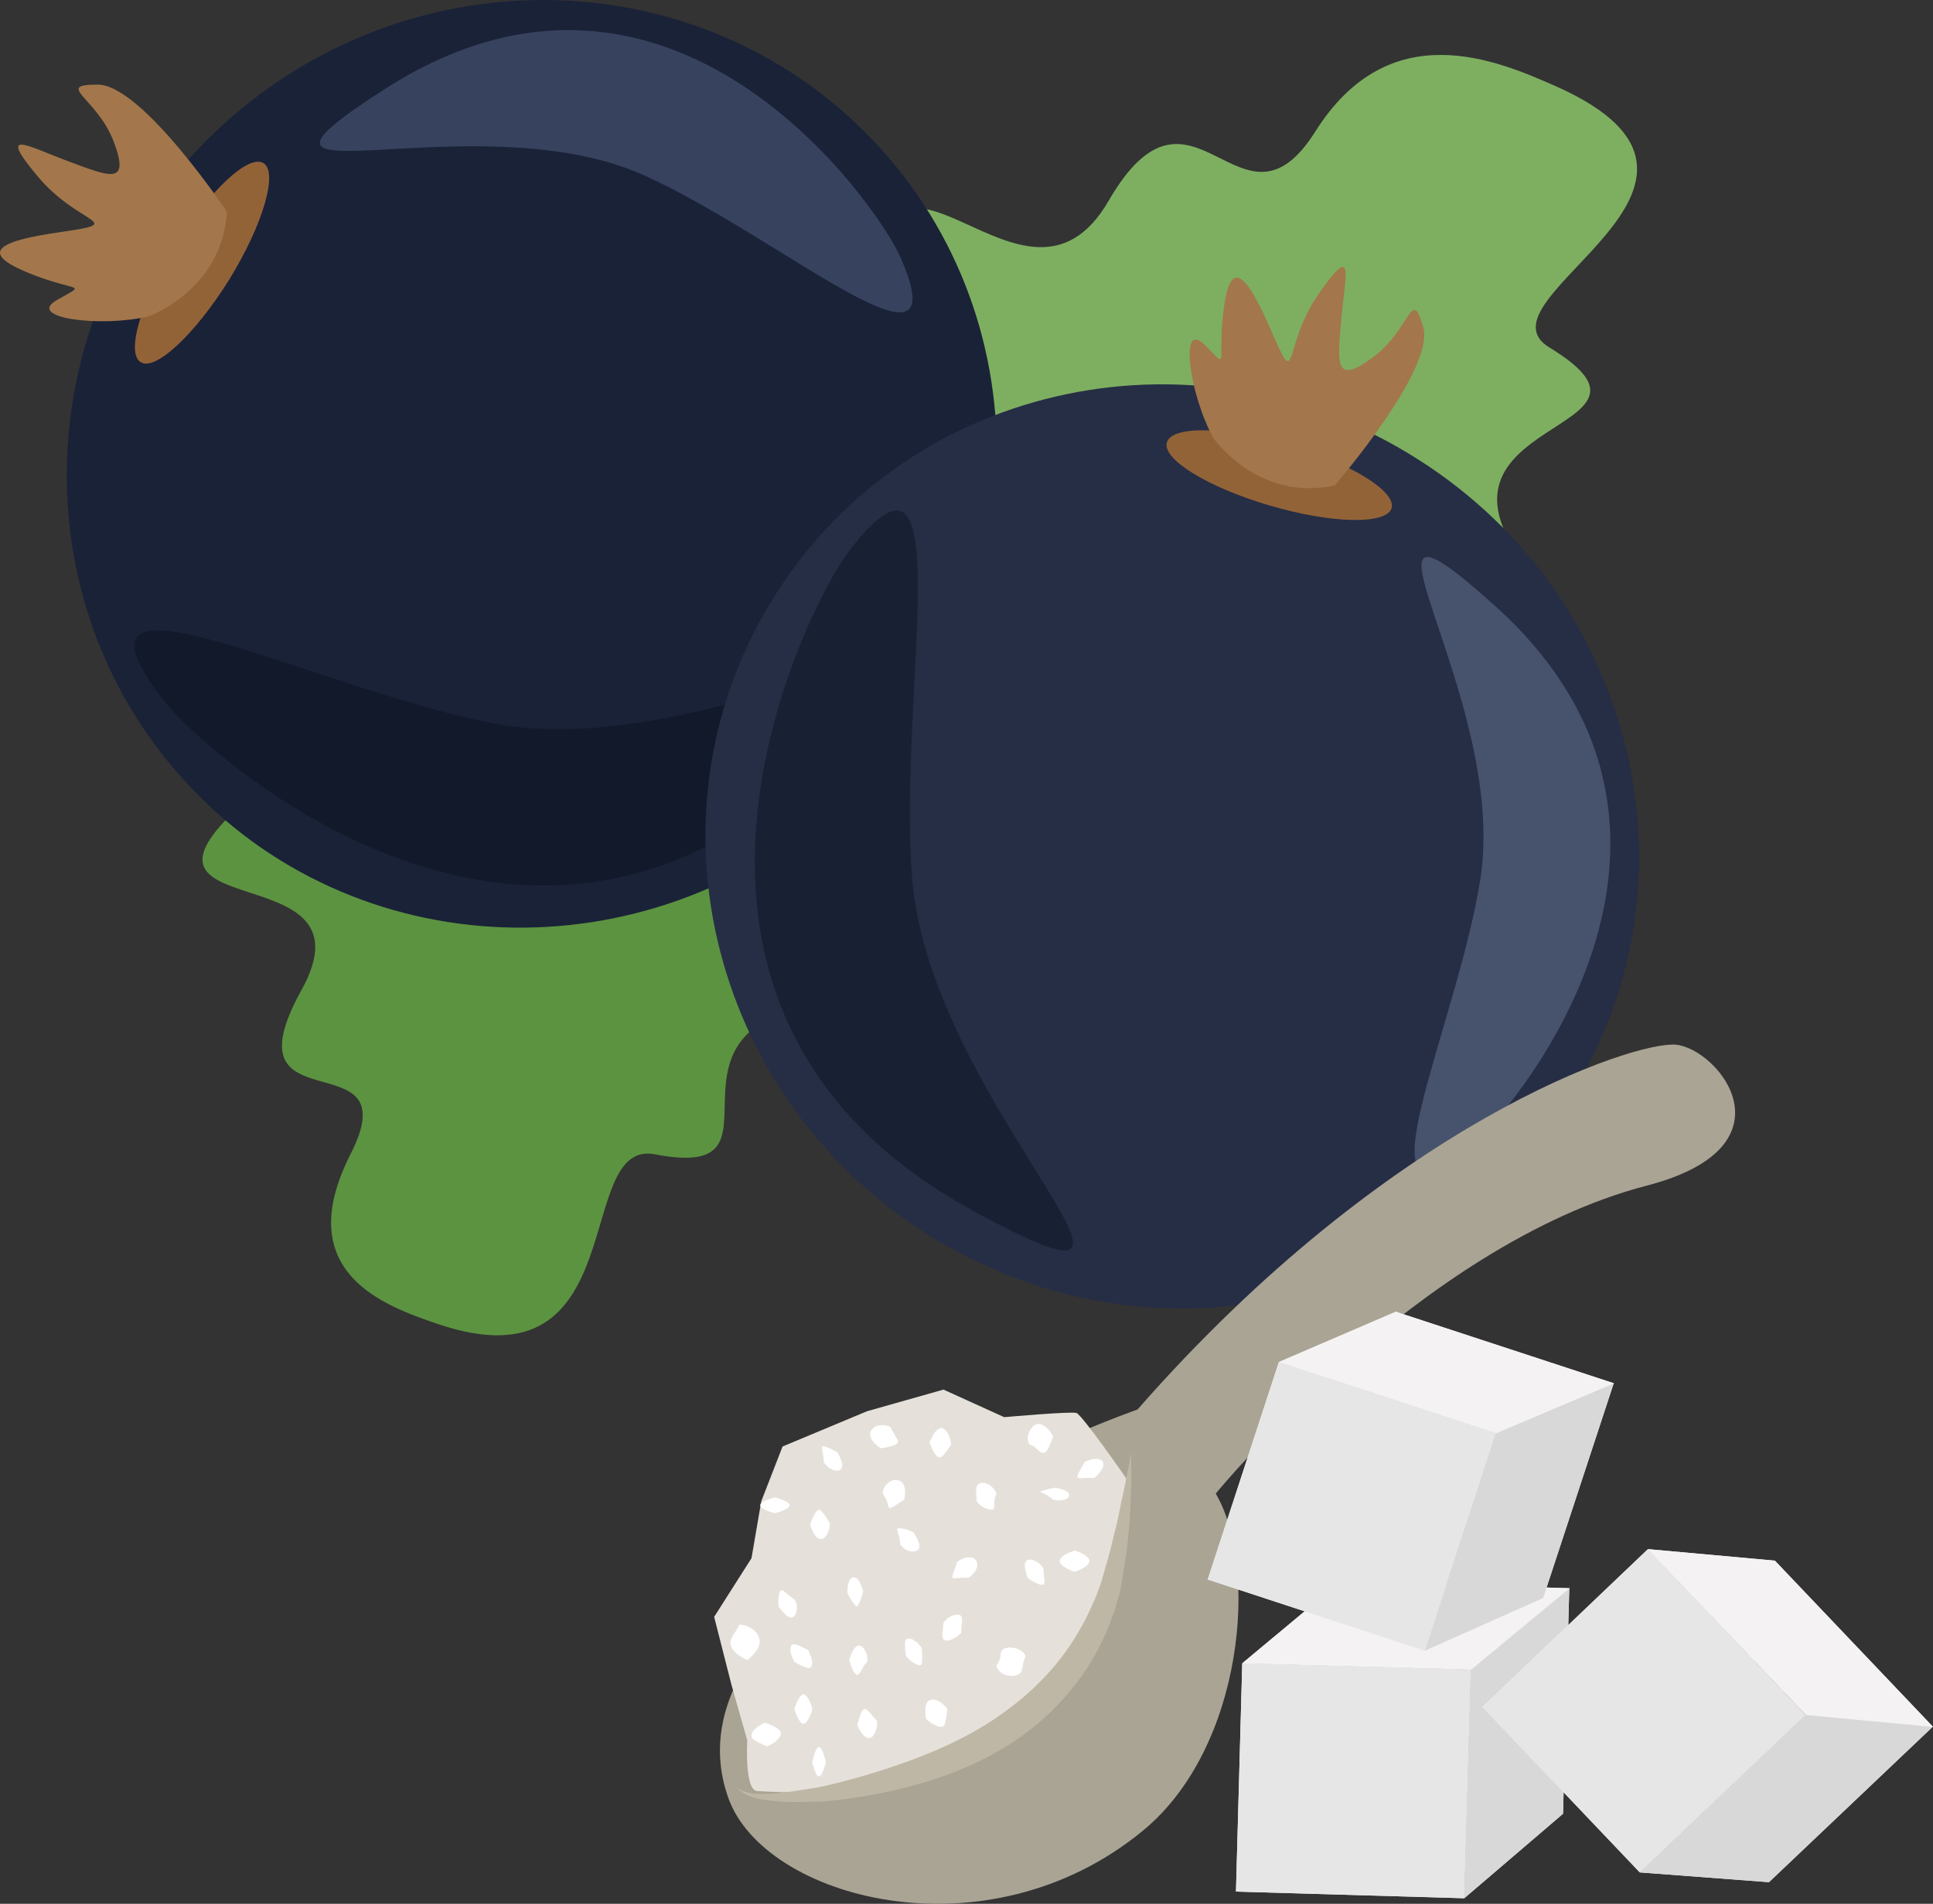
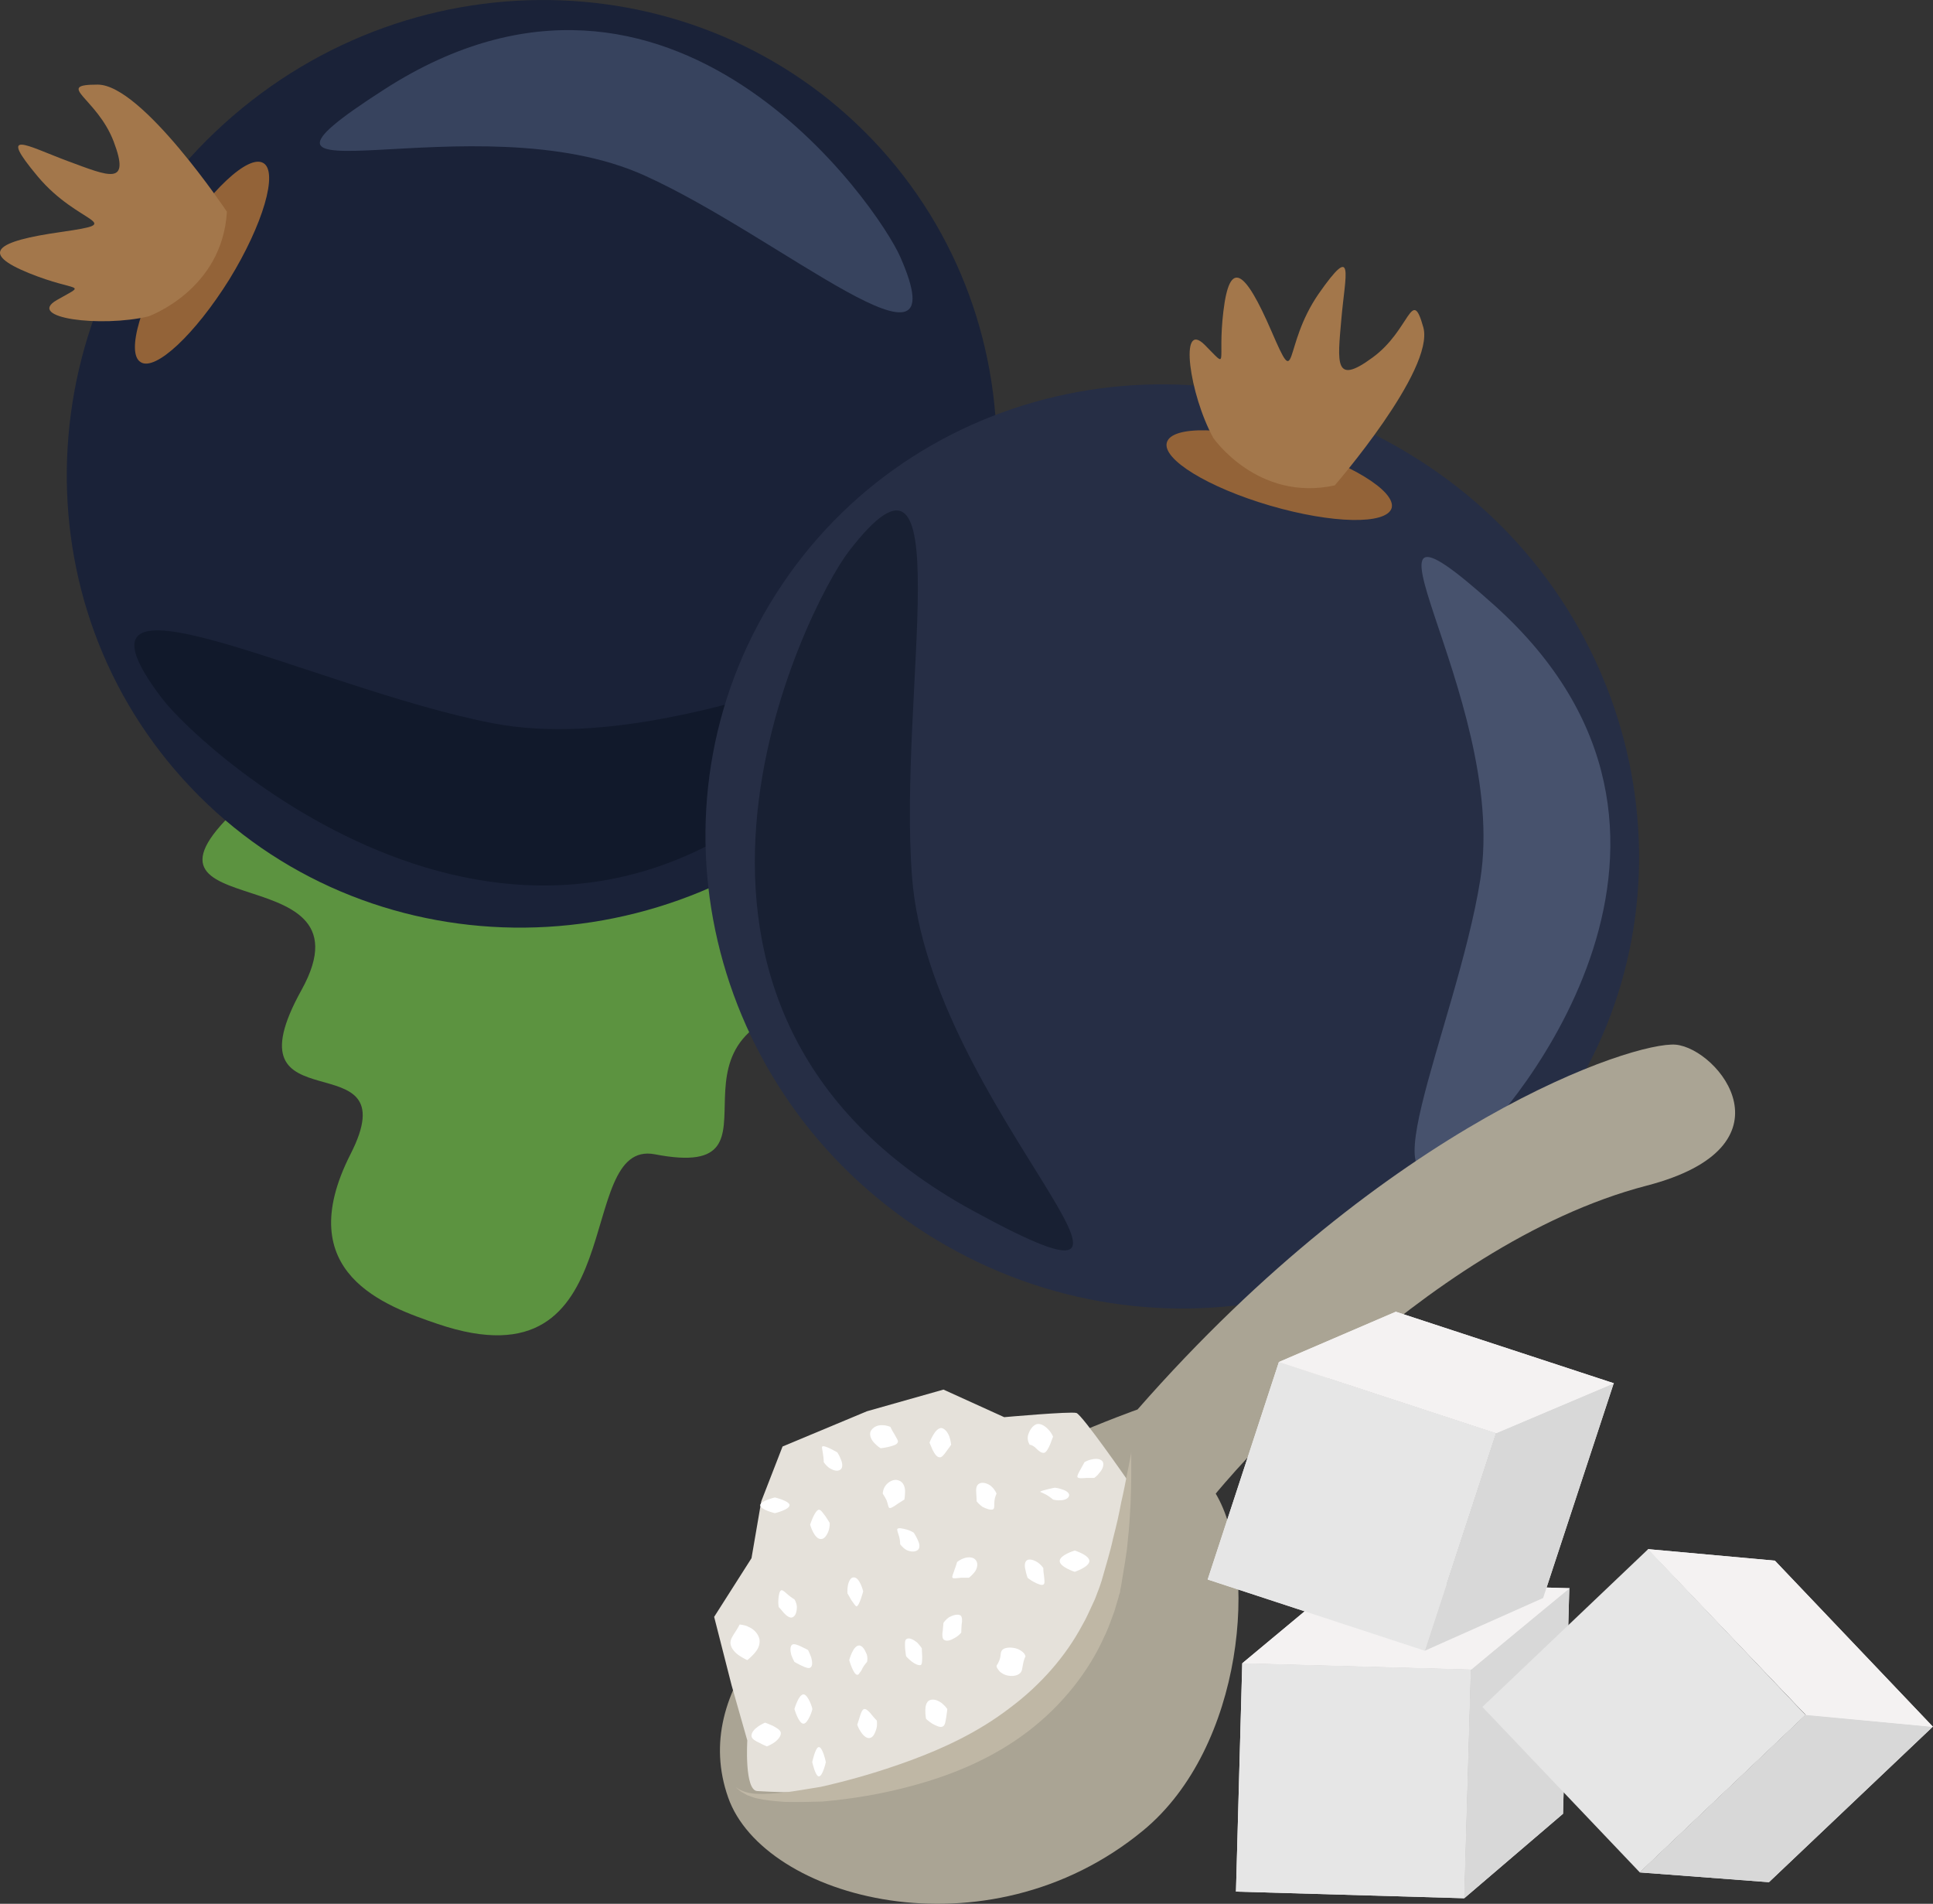
<svg xmlns="http://www.w3.org/2000/svg" xmlns:ns1="http://sodipodi.sourceforge.net/DTD/sodipodi-0.dtd" xmlns:ns2="http://www.inkscape.org/namespaces/inkscape" xml:space="preserve" width="55.38mm" height="54.533mm" version="1.1" style="clip-rule:evenodd;fill-rule:evenodd;image-rendering:optimizeQuality;shape-rendering:geometricPrecision;text-rendering:geometricPrecision" viewBox="0 0 5538.04 5453.27" id="svg124" ns1:docname="3614.svg" ns2:version="0.92.4 (5da689c313, 2019-01-14)">
  <rect x="0" y="0" width="5538.04" height="5453.27" fill="#333333" stroke="none" />
  <ns1:namedview pagecolor="#ffffff" bordercolor="#666666" borderopacity="1" objecttolerance="10" gridtolerance="10" guidetolerance="10" ns2:pageopacity="0" ns2:pageshadow="2" ns2:window-width="640" ns2:window-height="480" id="namedview126" showgrid="false" ns2:zoom="0.2102413" ns2:cx="103.93852" ns2:cy="91.726705" ns2:window-x="0" ns2:window-y="0" ns2:window-maximized="0" ns2:current-layer="svg124" />
  <defs id="defs4">
    <style type="text/css" id="style2">
   
    .fil3 {fill:#11192B;fill-rule:nonzero}
    .fil8 {fill:#182033;fill-rule:nonzero}
    .fil2 {fill:#1A2238;fill-rule:nonzero}
    .fil7 {fill:#262E45;fill-rule:nonzero}
    .fil4 {fill:#37435E;fill-rule:nonzero}
    .fil9 {fill:#47526D;fill-rule:nonzero}
    .fil0 {fill:#5C9340;fill-rule:nonzero}
    .fil1 {fill:#7EAF61;fill-rule:nonzero}
    .fil5 {fill:#936338;fill-rule:nonzero}
    .fil6 {fill:#A3774B;fill-rule:nonzero}
    .fil13 {fill:#AAA494;fill-rule:nonzero}
    .fil15 {fill:#BFB7A5;fill-rule:nonzero}
    .fil12 {fill:#D8D8D8;fill-rule:nonzero}
    .fil14 {fill:#E5E1DA;fill-rule:nonzero}
    .fil11 {fill:#E6E6E6;fill-rule:nonzero}
    .fil10 {fill:#F4F2F2;fill-rule:nonzero}
    .fil16 {fill:white;fill-rule:nonzero}
   
  </style>
  </defs>
  <g id="Vrstva_x0020_1" transform="translate(-7749.96,-11823.666)">
    <g id="_959367424">
      <path class="fil0" d="m 10109,14089 c 0,0 607,528 32,601 -575,71 -91,522 -515,440 -237,-45 -56,678 -622,486 -149,-51 -423,-145 -250,-486 174,-340 -366,-64 -140,-471 226,-408 -623,-158 -124,-572 499,-412 218,-227 499,-412 281,-185 0,0 0,0 0,0 841,143 1120,414 z" id="path7" ns2:connector-curvature="0" style="fill:#5c9340;fill-rule:nonzero" />
-       <path class="fil1" d="m 11499,13821 c 0,0 1008,96 638,-357 -371,-454 463,-395 52,-645 -229,-139 651,-468 17,-749 -166,-73 -475,-208 -688,131 -214,338 -350,-219 -592,198 -242,418 -642,-343 -679,273 -36,615 -65,299 -36,615 27,317 0,0 0,0 0,0 795,506 1288,534 z" id="path9" ns2:connector-curvature="0" style="fill:#7eaf61;fill-rule:nonzero" />
      <path class="fil2" d="m 10273,12249 c 486,538 434,1378 -118,1877 -552,499 -1394,468 -1880,-70 -487,-538 -435,-1379 117,-1878 552,-499 1393,-467 1881,71 z" id="path11" ns2:connector-curvature="0" style="fill:#1a2238;fill-rule:nonzero" />
      <path class="fil3" d="m 8214,13824 c 115,152 1074,1027 1915,154 564,-584 -319,43 -969,-83 -518,-101 -1272,-500 -946,-71 z" id="path13" ns2:connector-curvature="0" style="fill:#11192b;fill-rule:nonzero" />
      <path class="fil4" d="m 10329,12559 c -62,-141 -653,-1009 -1477,-480 -553,355 259,26 746,248 389,176 907,631 731,232 z" id="path15" ns2:connector-curvature="0" style="fill:#37435e;fill-rule:nonzero" />
      <path class="fil5" d="m 8505,12291 c 42,26 -1,175 -98,333 -98,157 -212,264 -254,237 -43,-26 1,-175 98,-333 98,-157 211,-264 254,-237 z" id="path17" ns2:connector-curvature="0" style="fill:#936338;fill-rule:nonzero" />
      <path class="fil6" d="m 8175,12730 c 0,0 212,-75 225,-300 0,0 -243,-364 -370,-364 -126,0 -2,37 46,164 48,127 -13,99 -132,55 -118,-44 -203,-96 -86,44 118,141 260,131 68,159 -192,27 -233,61 -93,118 141,57 169,26 80,77 -91,52 126,79 262,47 z" id="path19" ns2:connector-curvature="0" style="fill:#a3774b;fill-rule:nonzero" />
      <path class="fil7" d="m 12244,14972 c -390,612 -1214,784 -1842,384 -627,-400 -819,-1220 -429,-1831 390,-613 1215,-785 1842,-384 627,399 819,1220 429,1831 z" id="path21" ns2:connector-curvature="0" style="fill:#262e45;fill-rule:nonzero" />
      <path class="fil8" d="m 10181,13404 c -117,152 -707,1308 357,1888 713,389 -125,-296 -175,-956 -41,-527 146,-1360 -182,-932 z" id="path23" ns2:connector-curvature="0" style="fill:#182033;fill-rule:nonzero" />
      <path class="fil9" d="m 11960,15110 c 120,-98 800,-897 72,-1552 -489,-439 43,256 -41,785 -67,422 -369,1042 -31,767 z" id="path25" ns2:connector-curvature="0" style="fill:#47526d;fill-rule:nonzero" />
      <path class="fil5" d="m 11737,13279 c -15,48 -170,45 -348,-7 -178,-52 -310,-133 -296,-181 14,-49 169,-46 347,7 178,51 310,133 297,181 z" id="path27" ns2:connector-curvature="0" style="fill:#936338;fill-rule:nonzero" />
      <path class="fil6" d="m 11226,13078 c 0,0 127,184 348,136 0,0 286,-330 254,-452 -34,-122 -37,7 -146,86 -110,81 -100,15 -89,-111 11,-127 40,-222 -65,-72 -105,152 -58,286 -135,108 -77,-178 -120,-208 -138,-58 -18,150 19,169 -54,96 -74,-73 -43,143 25,267 z" id="path29" ns2:connector-curvature="0" style="fill:#a3774b;fill-rule:nonzero" />
    </g>
    <g id="_621902328">
      <polygon class="fil10" points="11945,17261 11964,16606 11309,16588 11291,17242 " id="polygon32" style="fill:#f4f2f2;fill-rule:nonzero" />
      <polygon class="fil10" points="11590,16354 11309,16588 11964,16606 11964,16607 11945,17261 12228,17019 12246,16373 12247,16373 " id="polygon34" style="fill:#f4f2f2;fill-rule:nonzero" />
      <polygon class="fil11" points="11309,16588 11964,16606 11945,17261 11291,17242 " id="polygon36" style="fill:#e6e6e6;fill-rule:nonzero" />
      <polygon class="fil12" points="12228,17019 11945,17261 11964,16607 12246,16372 " id="polygon38" style="fill:#d8d8d8;fill-rule:nonzero" />
      <polygon class="fil10" points="12247,16373 11964,16606 11309,16588 11590,16354 " id="polygon40" style="fill:#f4f2f2;fill-rule:nonzero" />
      <path class="fil13" d="m 9836,16972 c 101,290 740,465 1189,95 290,-239 331,-758 208,-965 0,0 582,-712 1234,-882 433,-112 208,-392 84,-404 -119,-10 -818,219 -1542,1045 0,0 -1392,487 -1173,1111 z" id="path42" ns2:connector-curvature="0" style="fill:#aaa494;fill-rule:nonzero" />
      <path class="fil14" d="m 9920,16954 c 387,23 982,-39 1060,-891 0,0 -129,-186 -146,-192 -17,-5 -207,12 -207,12 l -174,-79 -219,62 -242,101 -61,157 -28,163 -107,168 50,196 45,158 c 0,0 -9,144 29,145 z" id="path44" ns2:connector-curvature="0" style="fill:#e5e1da;fill-rule:nonzero" />
      <path class="fil15" d="m 10991,15984 c 0,0 0,24 0,68 0,22 -1,48 -2,80 -1,15 -2,32 -3,50 -1,17 -3,36 -5,55 -3,40 -12,83 -19,129 -1,6 -3,12 -3,18 -2,5 -4,12 -5,17 -4,12 -7,24 -11,37 -9,24 -17,49 -29,73 -44,99 -120,197 -220,273 -100,76 -211,121 -313,150 -101,29 -195,43 -275,50 -39,1 -75,2 -107,1 -31,-2 -59,-5 -80,-10 -11,-2 -20,-7 -28,-9 -8,-5 -15,-8 -19,-11 -9,-7 -14,-12 -14,-12 0,-1 19,18 63,19 21,1 47,-1 78,-4 30,-4 65,-10 102,-16 76,-17 163,-41 258,-76 95,-35 194,-81 284,-150 90,-67 161,-150 207,-236 13,-22 22,-44 32,-65 5,-10 9,-21 13,-32 2,-5 4,-10 6,-16 2,-5 3,-10 5,-15 12,-43 25,-84 33,-122 5,-19 9,-36 13,-53 4,-17 7,-34 10,-49 7,-30 12,-56 16,-77 9,-43 13,-67 13,-67 z" id="path46" ns2:connector-curvature="0" style="fill:#bfb7a5;fill-rule:nonzero" />
      <path class="fil16" d="m 10077,16719 c 2,0 -12,42 -25,42 -14,0 -26,-42 -26,-42 0,0 12,-42 26,-42 13,0 27,42 25,42 z" id="path48" ns2:connector-curvature="0" style="fill:#ffffff;fill-rule:nonzero" />
      <path class="fil16" d="m 10065,16550 c 0,0 5,10 9,21 3,11 5,24 -2,29 -4,4 -15,0 -25,-5 -11,-5 -21,-11 -21,-11 0,0 -5,-9 -9,-20 -3,-11 -4,-24 2,-29 5,-4 16,0 26,5 11,5 20,10 20,10 z" id="path50" ns2:connector-curvature="0" style="fill:#ffffff;fill-rule:nonzero" />
      <path class="fil16" d="m 10026,16405 c 0,0 6,8 7,21 0,13 -3,26 -12,30 -7,4 -18,-4 -25,-12 -8,-10 -15,-17 -15,-17 0,0 -2,-10 -1,-22 1,-12 3,-24 8,-26 4,-2 12,6 20,13 8,7 18,13 18,13 z" id="path52" ns2:connector-curvature="0" style="fill:#ffffff;fill-rule:nonzero" />
      <path class="fil16" d="m 10127,16186 c 0,0 1,10 -3,22 -4,12 -12,24 -21,24 -20,2 -32,-41 -32,-41 0,0 13,-41 25,-43 6,0 12,10 19,19 7,10 12,19 12,19 z" id="path54" ns2:connector-curvature="0" style="fill:#ffffff;fill-rule:nonzero" />
      <path class="fil16" d="m 10223,16382 c 0,0 -11,42 -19,43 -3,0 -9,-10 -15,-18 -6,-11 -11,-19 -11,-19 0,0 -1,-11 1,-22 2,-12 8,-24 16,-24 18,-2 28,40 28,40 z" id="path56" ns2:connector-curvature="0" style="fill:#ffffff;fill-rule:nonzero" />
      <path class="fil16" d="m 10234,16584 c 0,0 -8,9 -13,18 -2,5 -5,10 -8,13 -2,4 -4,6 -7,6 -11,0 -23,-42 -23,-42 0,0 11,-43 29,-42 4,0 9,4 12,8 4,5 6,11 9,17 4,12 1,22 1,22 z" id="path58" ns2:connector-curvature="0" style="fill:#ffffff;fill-rule:nonzero" />
      <path class="fil16" d="m 10262,16752 c 0,0 2,11 -1,23 -4,13 -9,25 -19,27 -9,2 -19,-7 -26,-18 -7,-10 -10,-20 -10,-20 0,0 3,-10 7,-22 3,-10 7,-22 13,-23 6,-1 15,8 21,16 7,9 15,17 15,17 z" id="path60" ns2:connector-curvature="0" style="fill:#ffffff;fill-rule:nonzero" />
      <path class="fil16" d="m 9891,16579 c 0,0 -11,-5 -23,-13 -12,-8 -23,-20 -25,-33 -2,-12 6,-23 13,-34 7,-10 13,-22 13,-22 0,0 3,0 8,1 4,1 12,2 18,6 15,6 28,20 31,36 2,17 -6,30 -16,41 -9,10 -19,18 -19,18 z" id="path62" ns2:connector-curvature="0" style="fill:#ffffff;fill-rule:nonzero" />
      <path class="fil16" d="m 9947,16826 c 0,0 -10,-4 -21,-10 -11,-5 -22,-11 -23,-19 -1,-11 9,-21 19,-28 10,-7 20,-11 20,-11 0,0 11,4 22,9 11,6 22,12 23,20 1,10 -9,21 -19,28 -10,7 -21,11 -21,11 z" id="path64" ns2:connector-curvature="0" style="fill:#ffffff;fill-rule:nonzero" />
      <path class="fil16" d="m 10116,16871 c 0,0 -9,41 -20,41 -10,0 -19,-41 -19,-41 0,0 9,-43 19,-43 11,0 20,43 20,43 z" id="path66" ns2:connector-curvature="0" style="fill:#ffffff;fill-rule:nonzero" />
      <path class="fil16" d="m 10464,16719 c 0,0 -1,10 -3,23 -2,11 -3,24 -10,27 -7,4 -19,-2 -30,-8 -11,-7 -18,-14 -18,-14 0,0 -2,-11 -2,-24 0,-12 3,-25 12,-29 11,-5 24,0 35,8 10,8 16,17 16,17 z" id="path68" ns2:connector-curvature="0" style="fill:#ffffff;fill-rule:nonzero" />
      <path class="fil16" d="m 10391,16545 c 0,0 0,11 1,23 0,11 0,23 -4,25 -6,2 -17,-3 -26,-10 -9,-7 -16,-15 -16,-15 0,0 -2,-11 -3,-23 0,-12 -2,-24 5,-27 8,-4 20,3 29,10 8,8 14,17 14,17 z" id="path70" ns2:connector-curvature="0" style="fill:#ffffff;fill-rule:nonzero" />
      <path class="fil16" d="m 10368,16214 c 0,0 6,9 11,20 5,10 8,22 1,29 -8,7 -22,6 -34,0 -11,-7 -17,-16 -17,-16 0,0 0,-11 -3,-22 -3,-9 -7,-20 -5,-22 4,-4 15,-1 27,2 11,3 20,9 20,9 z" id="path72" ns2:connector-curvature="0" style="fill:#ffffff;fill-rule:nonzero" />
      <path class="fil16" d="m 10149,15984 c 0,0 6,9 10,20 5,11 6,24 -1,29 -9,7 -22,2 -33,-5 -9,-7 -15,-16 -15,-16 0,0 0,-11 -2,-22 -1,-11 -5,-22 -2,-23 6,-5 43,17 43,17 z" id="path74" ns2:connector-curvature="0" style="fill:#ffffff;fill-rule:nonzero" />
      <path class="fil16" d="m 9970,16113 c 0,0 42,10 42,22 0,13 -42,23 -42,23 0,0 -42,-10 -42,-23 0,-12 42,-22 42,-22 z" id="path76" ns2:connector-curvature="0" style="fill:#ffffff;fill-rule:nonzero" />
      <path class="fil16" d="m 10475,15962 c 0,0 -6,9 -13,18 -7,10 -14,19 -20,18 -8,0 -15,-11 -20,-21 -5,-11 -9,-21 -9,-21 0,0 4,-11 10,-21 6,-11 15,-21 24,-21 11,2 19,14 23,25 4,12 5,23 5,23 z" id="path78" ns2:connector-curvature="0" style="fill:#ffffff;fill-rule:nonzero" />
      <path class="fil16" d="m 10341,16119 c 0,0 -10,6 -19,12 -10,7 -20,14 -24,12 -3,-1 -4,-11 -8,-22 -5,-10 -11,-19 -11,-19 0,0 0,-12 8,-23 8,-11 24,-20 37,-15 14,4 19,19 19,31 0,13 -2,24 -2,24 z" id="path80" ns2:connector-curvature="0" style="fill:#ffffff;fill-rule:nonzero" />
      <path class="fil16" d="m 10301,15911 c 0,0 5,11 11,20 5,10 13,20 10,24 -2,7 -14,10 -26,13 -12,3 -23,4 -23,4 0,0 -9,-5 -18,-15 -8,-8 -15,-21 -11,-33 6,-12 20,-19 34,-18 13,0 23,5 23,5 z" id="path82" ns2:connector-curvature="0" style="fill:#ffffff;fill-rule:nonzero" />
      <path class="fil16" d="m 10605,16102 c 0,0 -5,10 -6,21 -1,11 1,22 -4,24 -6,3 -18,-1 -30,-7 -10,-7 -17,-16 -17,-16 0,0 0,-11 -1,-22 -1,-12 -1,-24 9,-29 9,-5 26,0 35,9 10,9 14,20 14,20 z" id="path84" ns2:connector-curvature="0" style="fill:#ffffff;fill-rule:nonzero" />
      <path class="fil16" d="m 10526,16343 c 0,0 -10,0 -23,0 -11,1 -22,3 -24,0 -3,-3 3,-13 6,-24 4,-10 7,-21 7,-21 0,0 8,-7 20,-11 12,-4 27,-4 34,6 7,9 4,24 -4,34 -8,10 -16,16 -16,16 z" id="path86" ns2:connector-curvature="0" style="fill:#ffffff;fill-rule:nonzero" />
      <path class="fil16" d="m 10504,16500 c 0,0 -7,9 -18,15 -12,7 -23,11 -31,6 -6,-3 -6,-16 -4,-27 1,-10 2,-22 2,-22 0,0 6,-9 16,-16 12,-6 24,-10 33,-5 5,4 5,16 3,26 -1,12 -1,23 -1,23 z" id="path88" ns2:connector-curvature="0" style="fill:#ffffff;fill-rule:nonzero" />
      <path class="fil16" d="m 10688,16568 c 0,0 -5,10 -7,22 -3,12 -1,22 -12,29 -12,8 -35,7 -49,-3 -7,-4 -10,-10 -13,-14 -2,-4 -2,-7 -2,-7 0,0 7,-10 10,-21 3,-11 0,-21 10,-27 10,-6 32,-5 45,2 6,3 12,8 15,12 2,4 3,7 3,7 z" id="path90" ns2:connector-curvature="0" style="fill:#ffffff;fill-rule:nonzero" />
      <path class="fil16" d="m 10739,16315 c 0,0 0,11 2,22 1,11 3,22 -1,25 -5,4 -17,-1 -28,-7 -10,-5 -18,-12 -18,-12 0,0 -4,-11 -6,-22 -3,-11 -3,-23 4,-28 7,-5 20,-1 31,6 10,7 16,16 16,16 z" id="path92" ns2:connector-curvature="0" style="fill:#ffffff;fill-rule:nonzero" />
      <path class="fil16" d="m 10772,16085 c 0,0 11,1 21,5 11,3 21,10 20,17 -1,9 -13,14 -25,14 -11,1 -21,-2 -21,-2 0,0 -8,-7 -18,-13 -9,-5 -19,-9 -19,-9 1,-4 42,-12 42,-12 z" id="path94" ns2:connector-curvature="0" style="fill:#ffffff;fill-rule:nonzero" />
      <path class="fil16" d="m 10767,15939 c 0,0 -4,9 -8,21 -5,12 -11,23 -17,25 -8,2 -17,-6 -24,-13 -4,-5 -10,-7 -13,-9 -3,-1 -5,-1 -5,-1 0,0 -8,-12 -5,-26 4,-15 13,-29 25,-33 12,-3 25,6 34,16 9,9 13,20 13,20 z" id="path96" ns2:connector-curvature="0" style="fill:#ffffff;fill-rule:nonzero" />
      <path class="fil16" d="m 10885,16057 c 0,0 -10,0 -22,0 -12,1 -23,2 -26,-2 -2,-4 4,-14 9,-23 6,-11 11,-20 11,-20 0,0 9,-6 21,-8 12,-3 25,-2 31,6 5,9 0,22 -8,31 -7,10 -16,16 -16,16 z" id="path98" ns2:connector-curvature="0" style="fill:#ffffff;fill-rule:nonzero" />
      <path class="fil16" d="m 10829,16326 c 0,0 -43,-14 -43,-31 0,-17 43,-30 43,-30 0,0 42,13 42,30 0,17 -42,31 -42,31 z" id="path100" ns2:connector-curvature="0" style="fill:#ffffff;fill-rule:nonzero" />
-       <polygon class="fil10" points="12448,17187 12923,16736 12471,16261 11997,16713 " id="polygon102" style="fill:#f4f2f2;fill-rule:nonzero" />
      <polygon class="fil10" points="12835,16294 12471,16261 12923,16735 12923,16736 12448,17187 12818,17215 13287,16770 13288,16770 " id="polygon104" style="fill:#f4f2f2;fill-rule:nonzero" />
      <polygon class="fil11" points="12472,16261 12923,16736 12448,17187 11997,16713 " id="polygon106" style="fill:#e6e6e6;fill-rule:nonzero" />
      <polygon class="fil12" points="12818,17215 12448,17187 12923,16736 13287,16770 " id="polygon108" style="fill:#d8d8d8;fill-rule:nonzero" />
      <polygon class="fil10" points="13288,16770 12923,16735 12471,16261 12835,16294 " id="polygon110" style="fill:#f4f2f2;fill-rule:nonzero" />
      <polygon class="fil10" points="11832,16552 12036,15929 11414,15725 11210,16348 " id="polygon112" style="fill:#f4f2f2;fill-rule:nonzero" />
      <polygon class="fil10" points="11749,15581 11414,15725 12036,15929 12036,15929 11832,16552 12171,16401 12373,15787 12374,15786 " id="polygon114" style="fill:#f4f2f2;fill-rule:nonzero" />
      <polygon class="fil11" points="11414,15725 12036,15929 11832,16552 11210,16348 " id="polygon116" style="fill:#e6e6e6;fill-rule:nonzero" />
      <polygon class="fil12" points="12171,16401 11832,16552 12036,15929 12373,15786 " id="polygon118" style="fill:#d8d8d8;fill-rule:nonzero" />
      <polygon class="fil10" points="12374,15786 12036,15929 11414,15725 11749,15581 " id="polygon120" style="fill:#f4f2f2;fill-rule:nonzero" />
    </g>
  </g>
</svg>